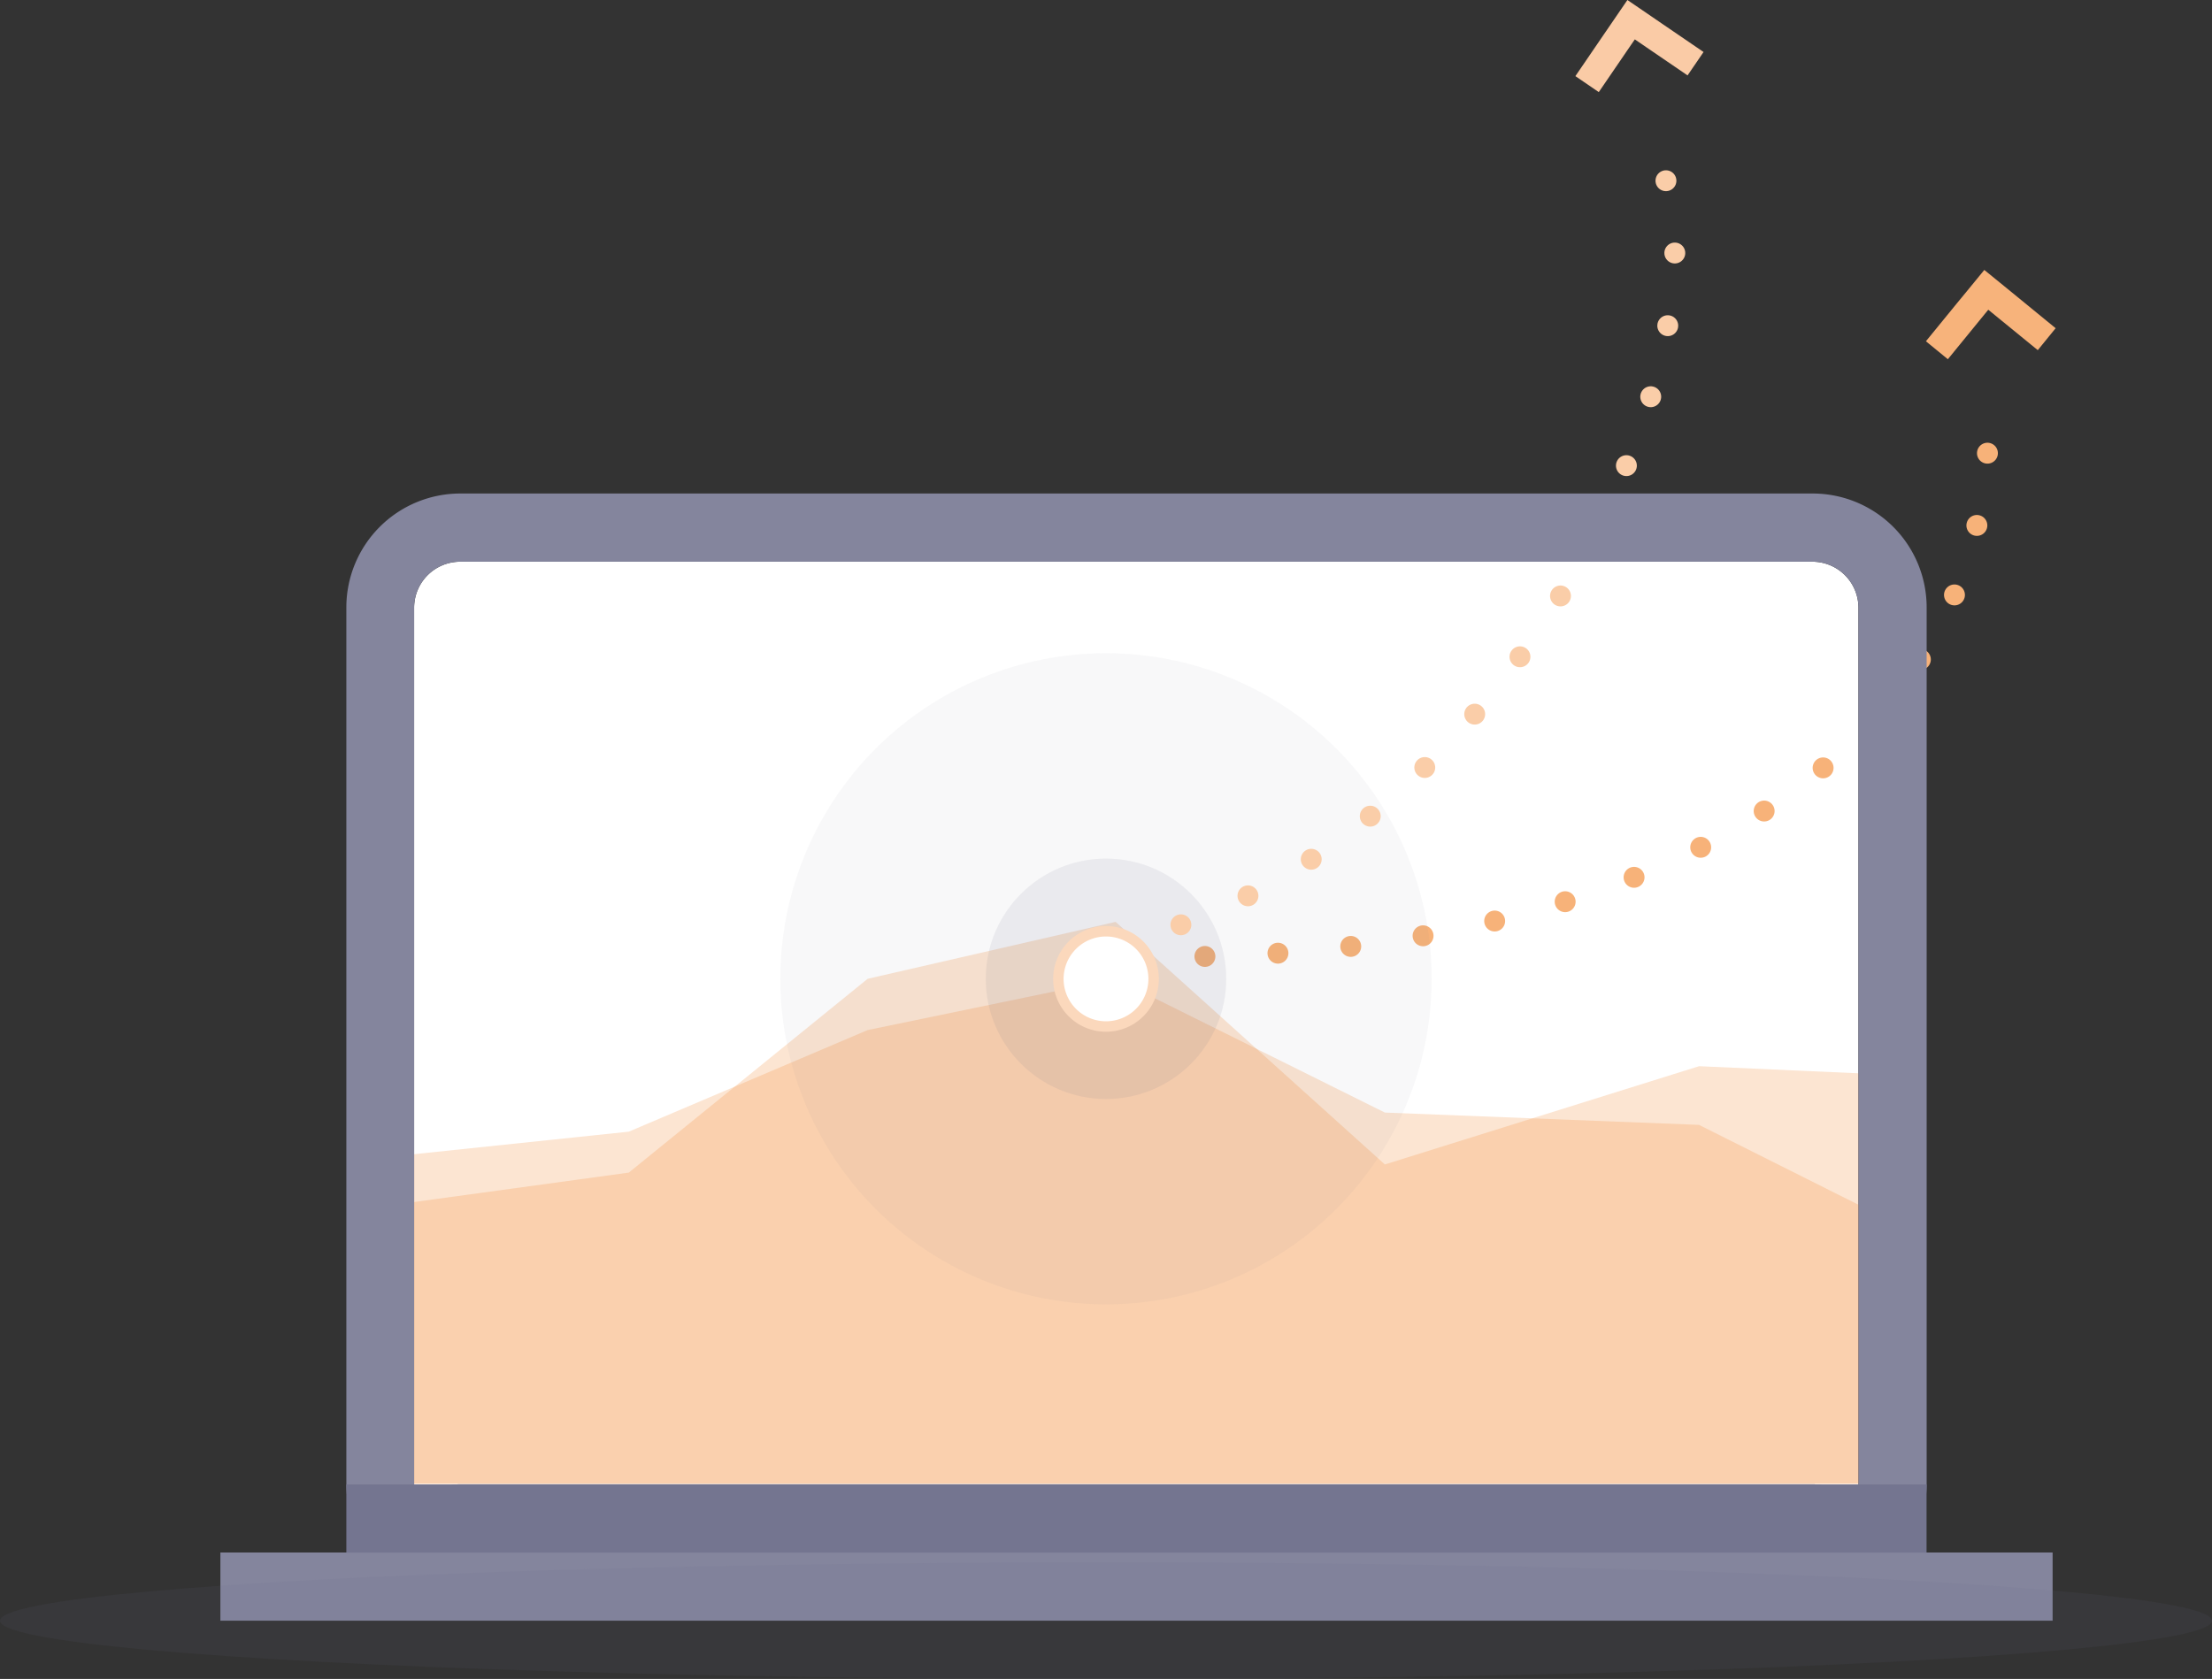
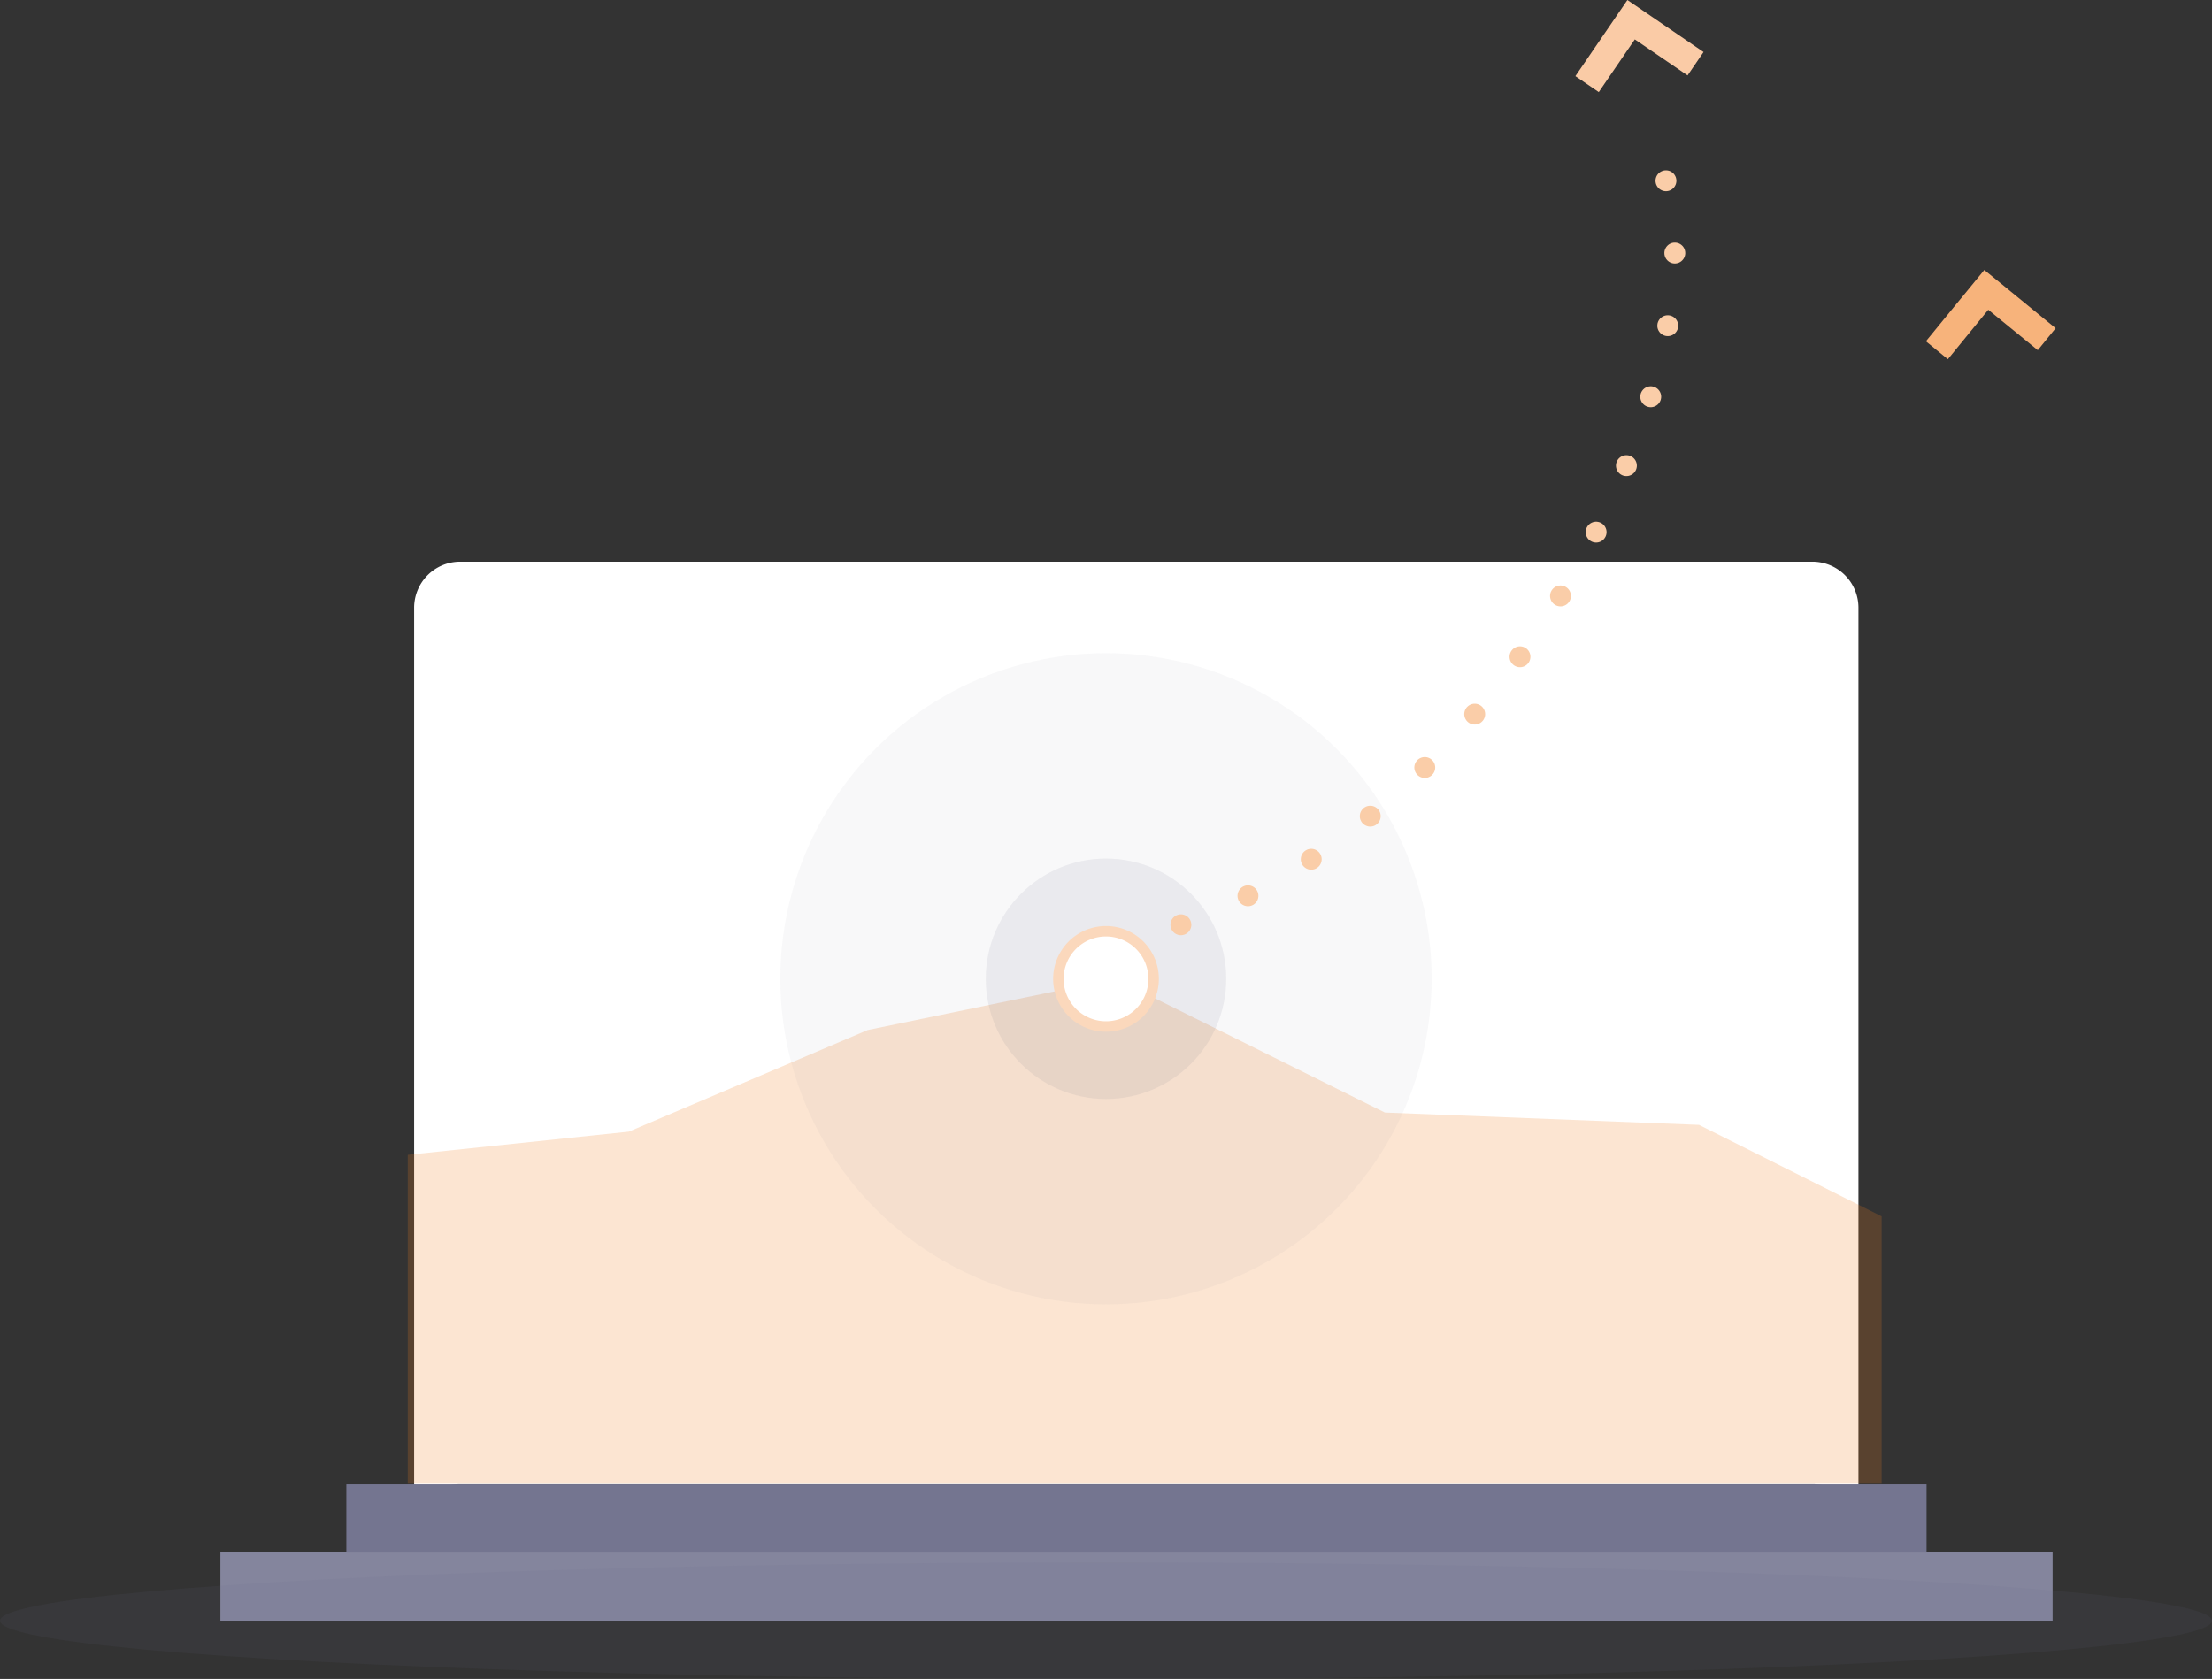
<svg xmlns="http://www.w3.org/2000/svg" id="Icons" viewBox="0 0 211.78 160.78">
  <rect x="0" y="0" width="211.78" height="160.78" fill="#333333" stroke="none" />
  <title>about-centre</title>
  <path fill="#84859d" d="M21.1 148.67h175.42v6.53H21.1z" />
  <path d="M173.58 53.79a4.41 4.41 0 0 1 4.35 4.35v84c0 2.36-2 0-4.35 0H44c-2.36 0-4.35 2.36-4.35 0v-84A4.41 4.41 0 0 1 44 53.79h129.58" fill="#fff" />
  <path fill="#f27e20" opacity=".2" d="M39.04 110.59l21.16-2.22 22.87-9.73 23.74-4.91 25.78 12.81 30.08 1.18 17.48 8.76v25.61H39.04v-31.5z" />
-   <path fill="#f27e20" opacity=".2" d="M39.04 115.19l21.16-2.9 22.87-18.56 23.74-5.45 25.78 23.23 30.08-9.41 17.48.78v39.21H39.04v-26.9z" />
-   <path d="M115.36 91.59c34-.72 61.66-12.54 71.26-33.46a42 42 0 0 0 3.69-15.26" fill="none" stroke="#f7b279" stroke-linecap="round" stroke-miterlimit="10" stroke-width="2" stroke-dasharray="0 7" />
  <circle cx="105.89" cy="93.73" r="11.51" fill="#656684" opacity=".1" />
  <circle cx="105.89" cy="93.73" r="31.18" fill="#656684" opacity=".05" />
  <circle cx="105.89" cy="93.73" r="4.56" fill="#fff" />
  <path d="M105.89 89.68a4.06 4.06 0 1 1-4.06 4.06 4.06 4.06 0 0 1 4.06-4.06m0-1a5.06 5.06 0 1 0 5.06 5.06 5.06 5.06 0 0 0-5.06-5.06z" fill="#fbd8bc" />
  <path fill="#f7b37b" d="M189.51 30.7l.85-1.04 1.04.85 3.7 3.02 1.71-2.1-3.69-3.02-1.04-.85-2.1-1.71-1.72 2.1-.85 1.03-3.02 3.7 2.1 1.72 3.02-3.7z" />
  <path d="M113.06 88.56c34.21-12.35 52.86-56.63 45.82-73" fill="none" stroke="#facda8" stroke-linecap="round" stroke-miterlimit="10" stroke-width="2" stroke-dasharray="0 7" />
  <path fill="#facba6" d="M155.76 4.88l.76-1.11 1.11.76 3.94 2.69 1.53-2.24-3.94-2.69-1.11-.76L155.81 0l-1.53 2.24-.76 1.11-2.69 3.94 2.24 1.53 2.69-3.94z" />
-   <path d="M173.58 47.26H44a10.91 10.91 0 0 0-10.84 10.88v84c0 6 4.89 6.53 10.88 6.53h129.54c6 0 10.88-.54 10.88-6.53v-84a10.91 10.91 0 0 0-10.88-10.88zm4.35 94.88c0 2.36-2 0-4.35 0H44c-2.36 0-4.35 2.36-4.35 0v-84A4.41 4.41 0 0 1 44 53.79h129.58a4.41 4.41 0 0 1 4.35 4.35z" fill="#84859d" />
  <path fill="#747590" d="M33.16 142.15h151.29v6.53H33.16z" />
  <ellipse cx="105.89" cy="155.2" rx="105.89" ry="5.59" fill="#656684" opacity=".1" />
</svg>